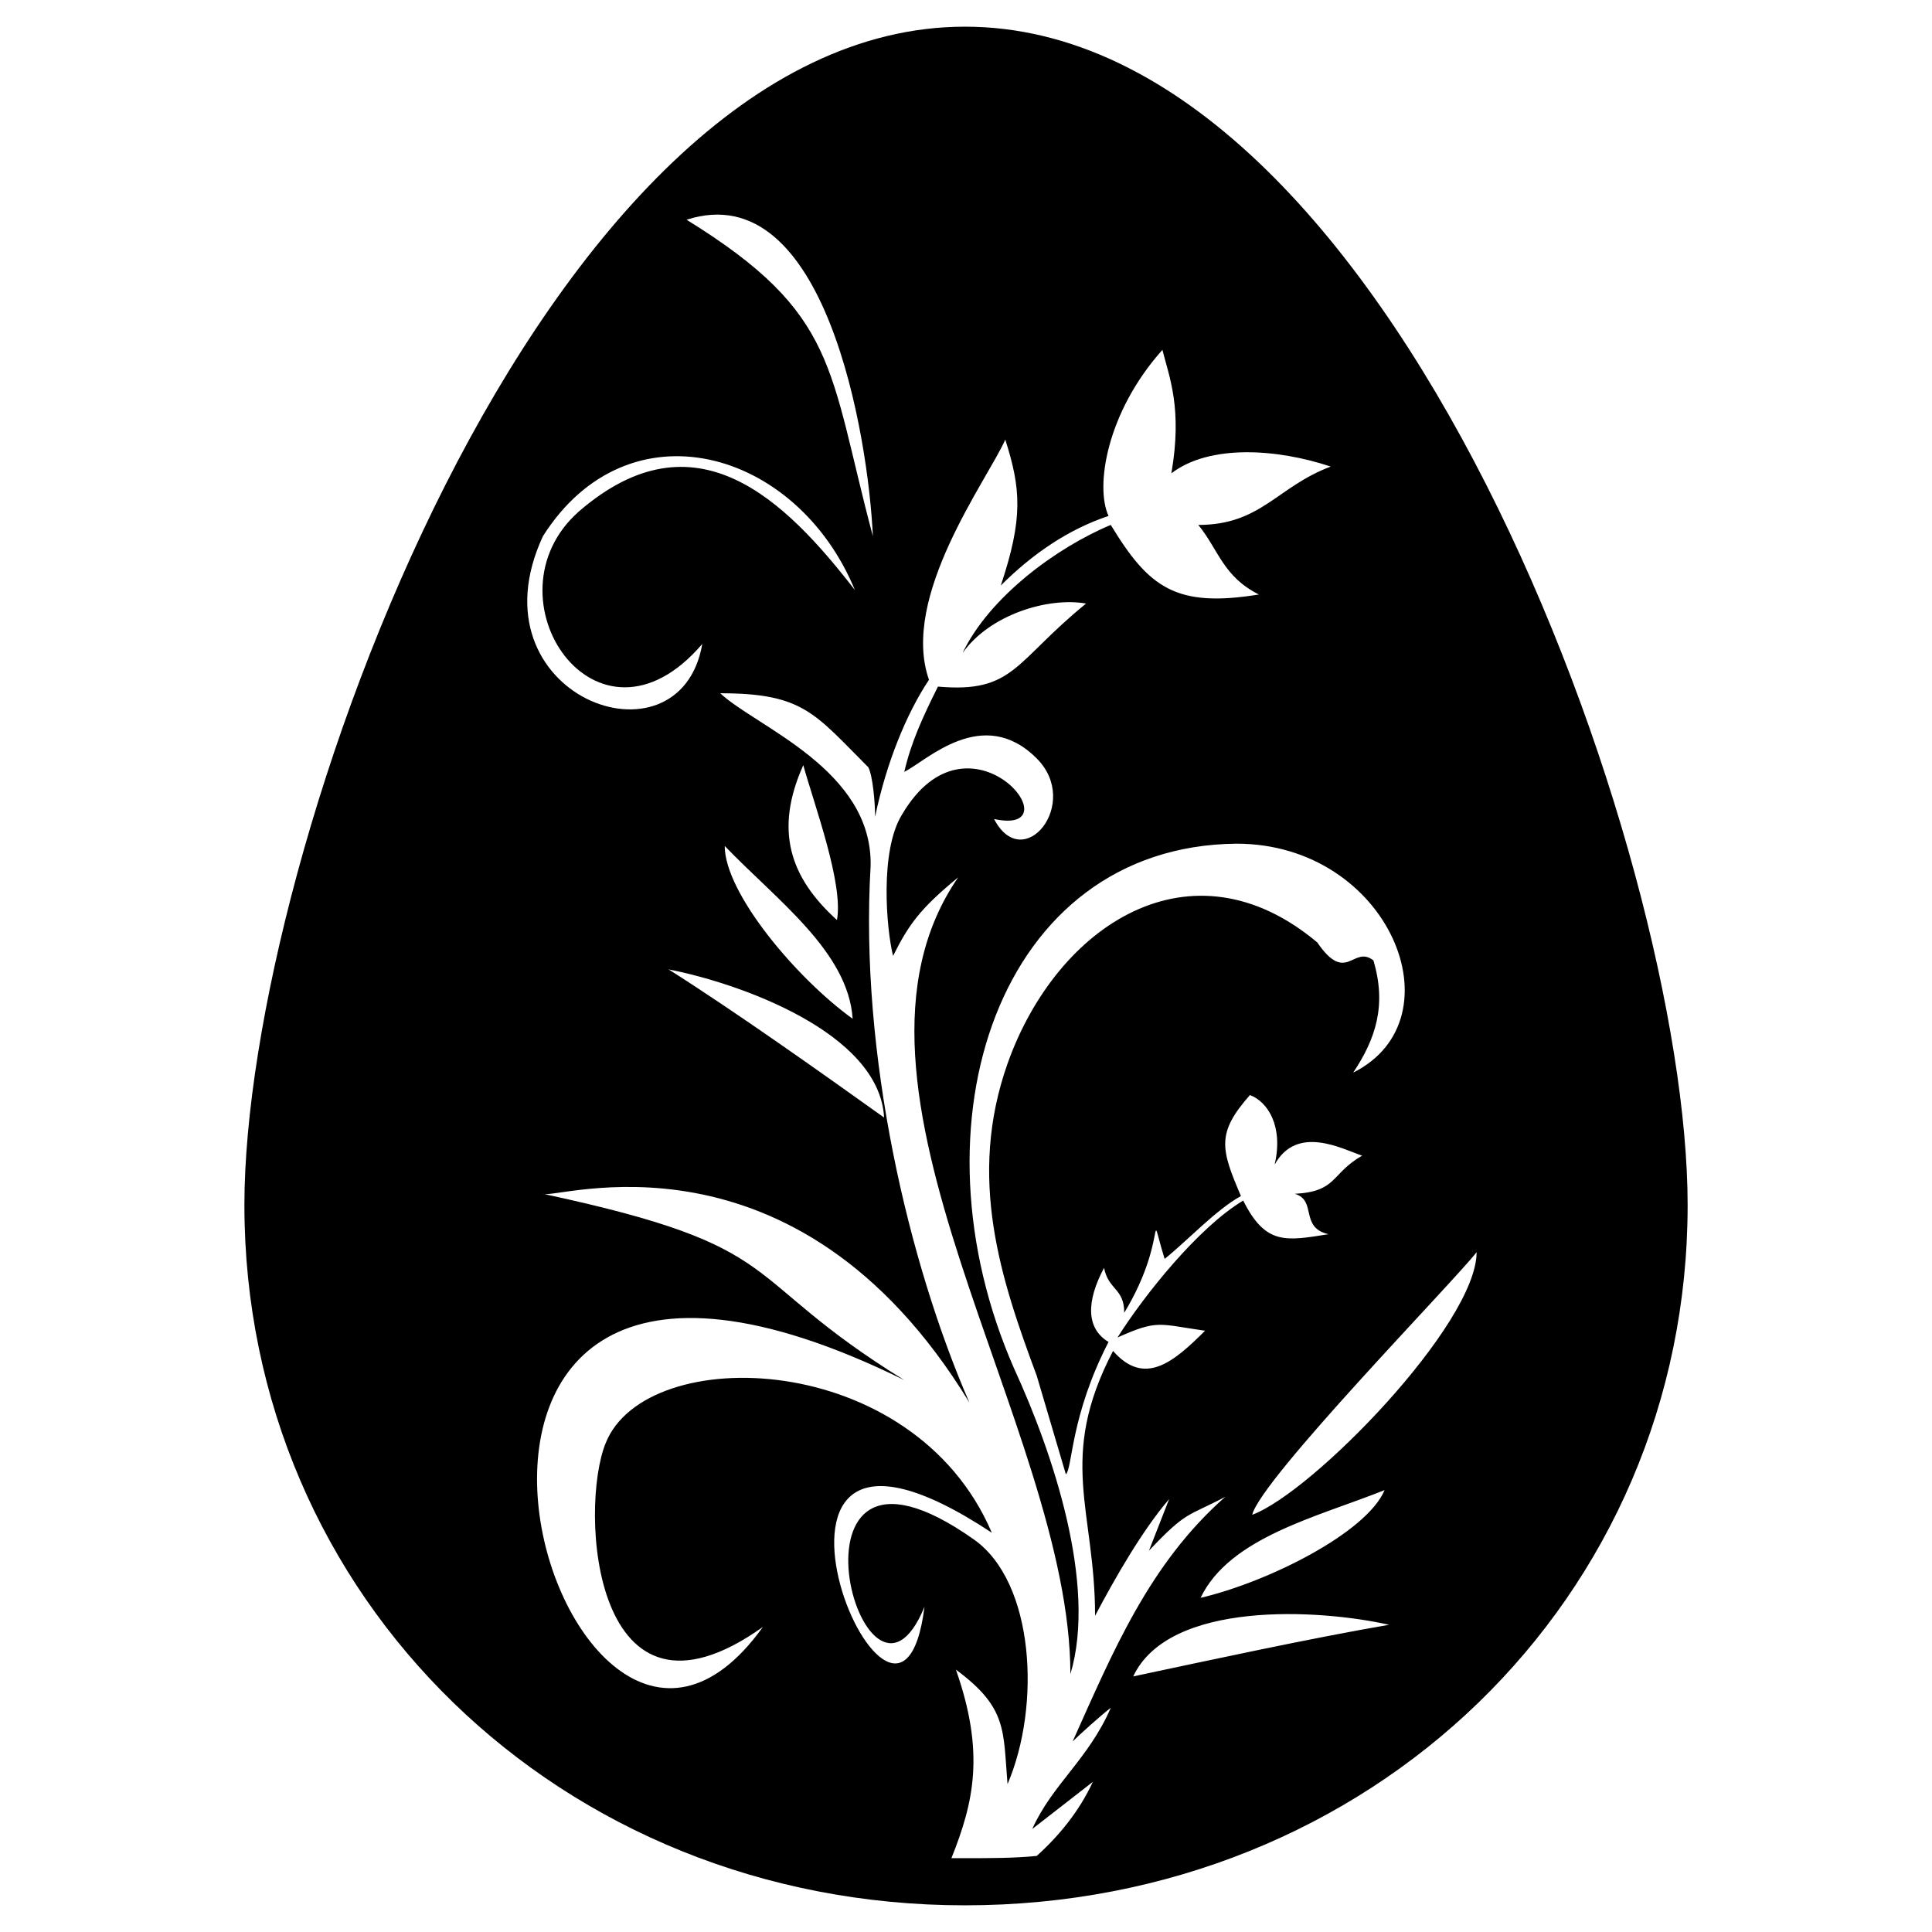
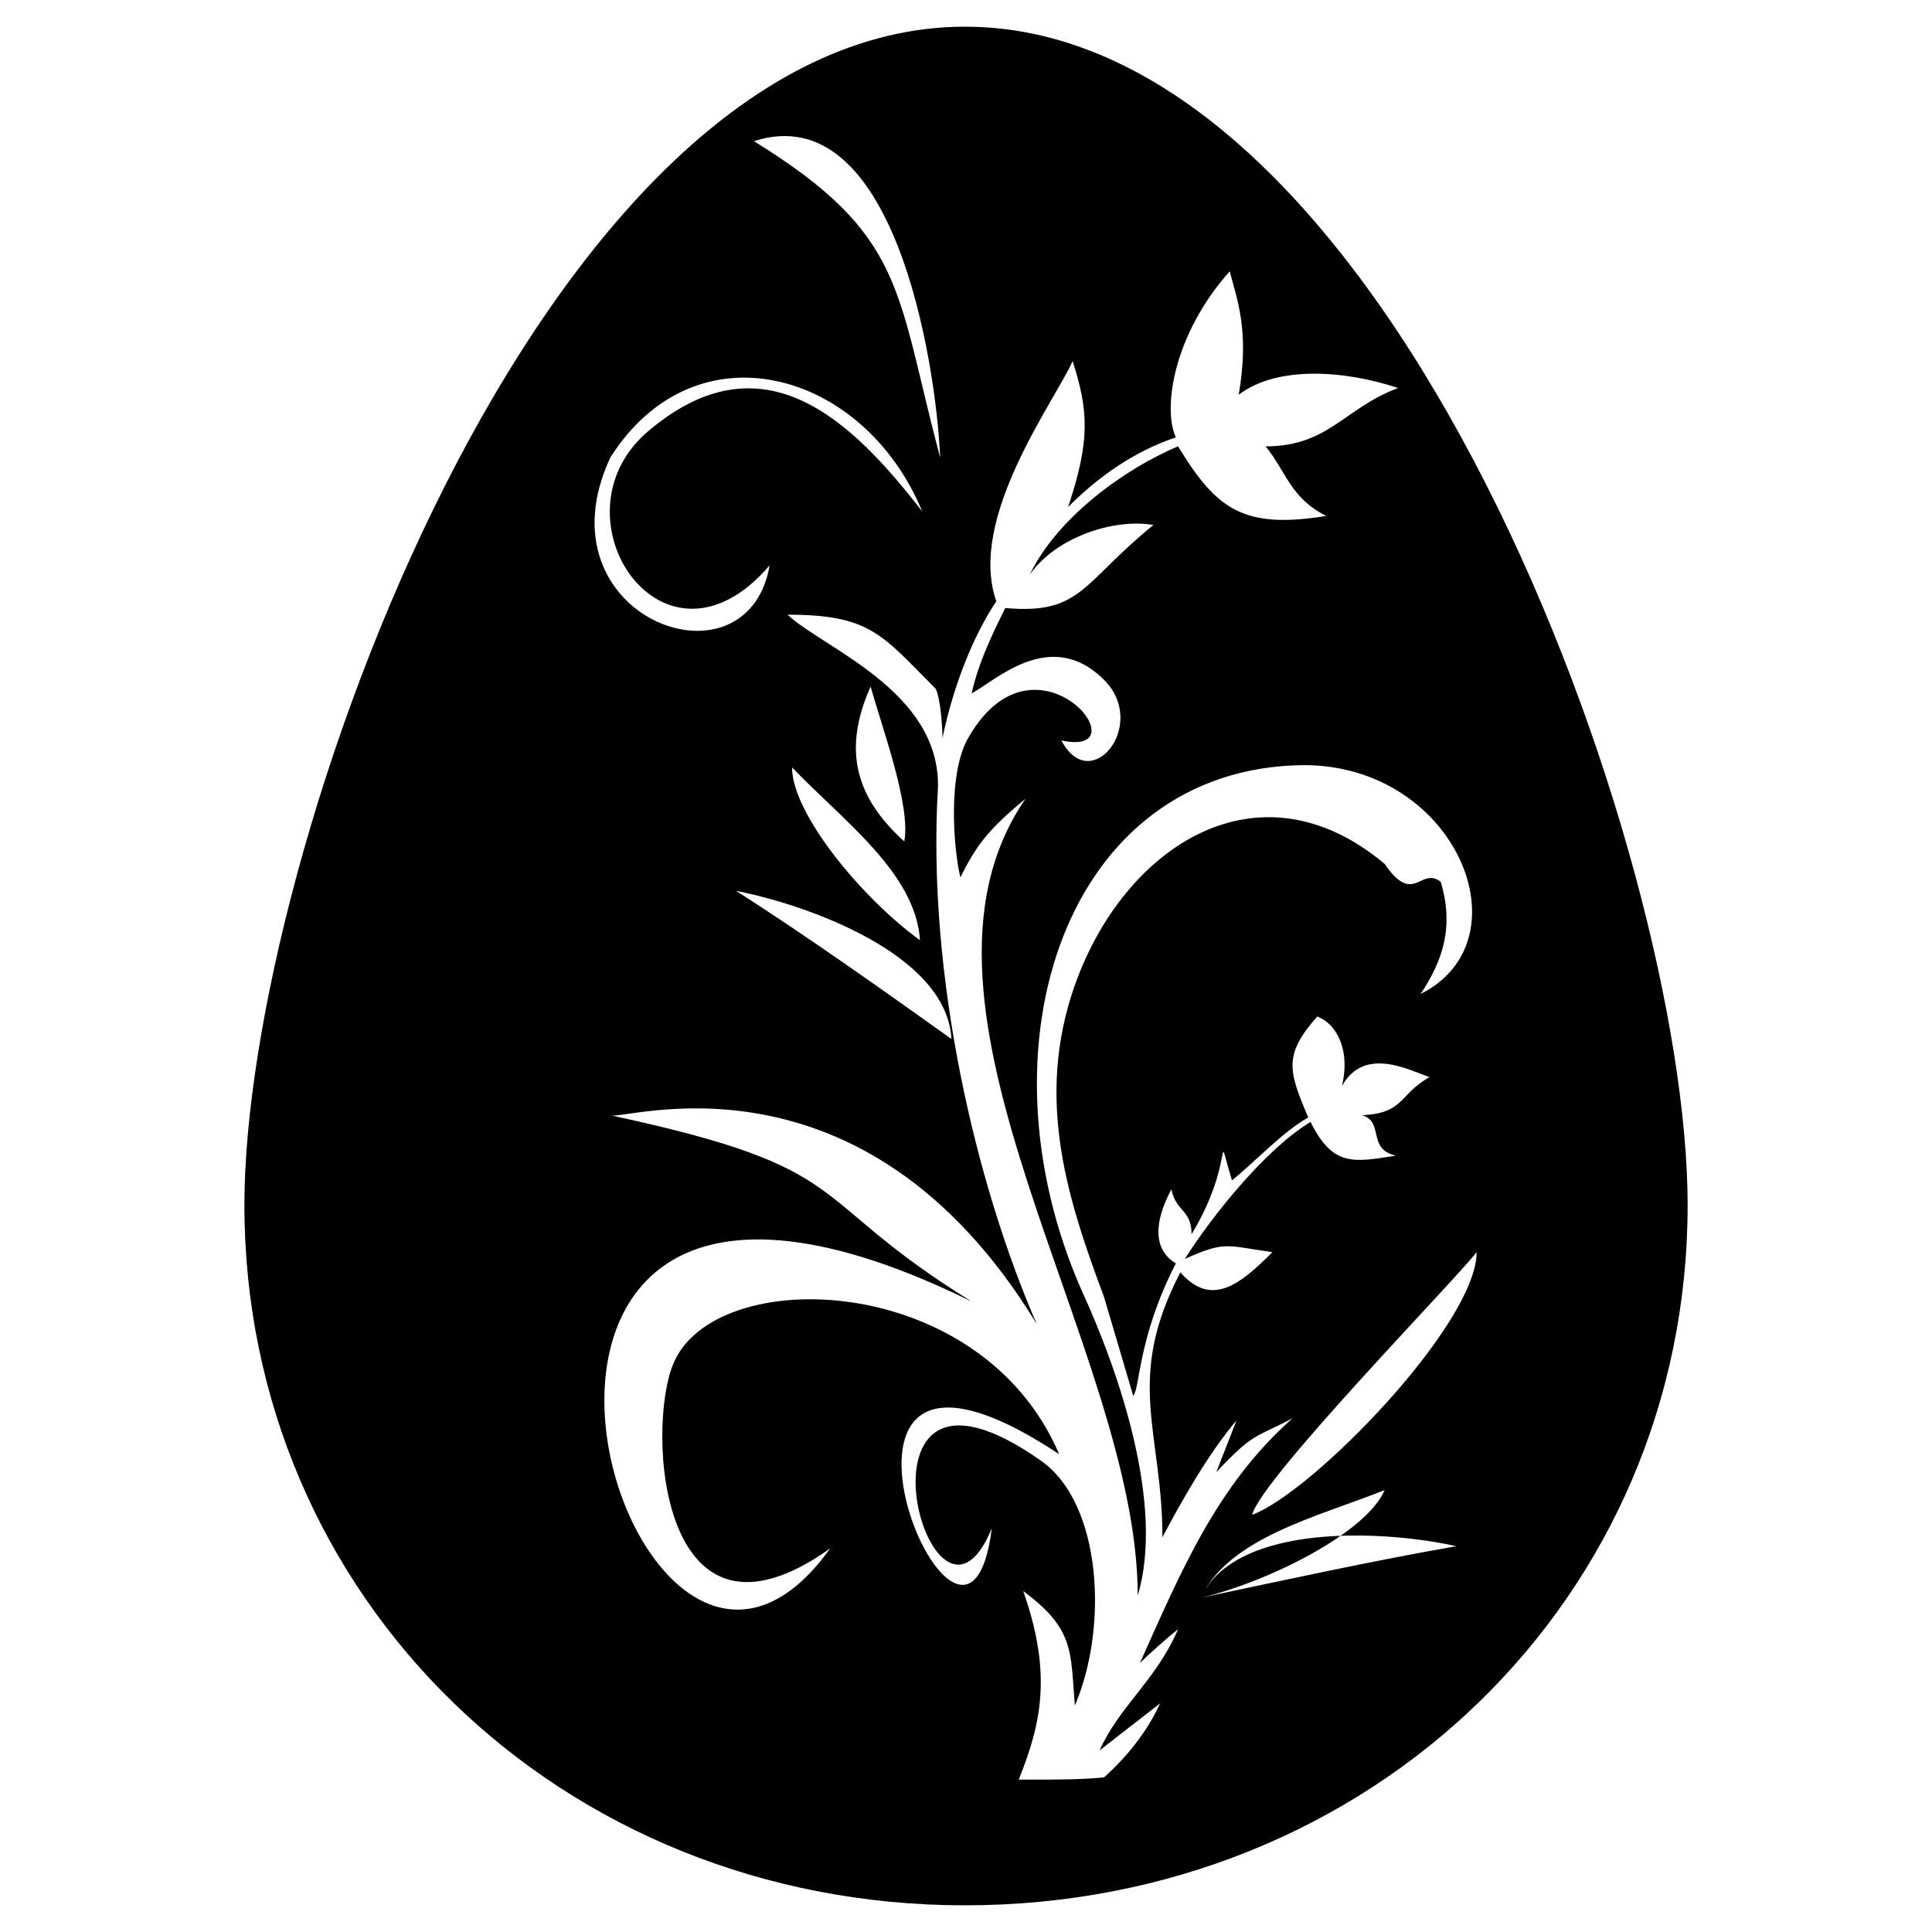
<svg xmlns="http://www.w3.org/2000/svg" fill="#000000" width="800px" height="800px" version="1.1" viewBox="144 144 512 512">
-   <path d="m208.77 463.35c0 104.09 83.867 185.58 190.94 185.58 107.66 0 191.53-81.488 191.53-185.58 0-92.793-78.516-312.28-191.53-312.28-112.42 0-190.94 219.49-190.94 312.28zm267.07 82.086c16.059-5.949 59.48-50.559 59.48-69.594-6.543 8.328-57.102 60.078-59.48 69.594zm-13.68 22.008c17.844-4.164 44.016-17.25 48.773-28.551-17.844 7.137-41.043 12.492-48.773 28.551zm-17.844 20.82c19.629-4.164 46.992-10.113 67.809-13.68-18.438-4.164-58.293-6.543-67.809 13.68zm-45.207-271.23c7.137-10.113 22.602-14.871 32.715-13.086-19.035 15.465-19.035 23.793-39.258 22.008-4.164 8.328-7.137 14.871-8.922 22.602 5.949-2.973 20.82-17.844 35.094-3.57 11.895 11.895-3.57 30.93-11.301 16.059 22.008 4.758-6.543-31.523-24.387-1.191-5.949 9.516-4.164 30.336-2.379 37.473 4.164-8.328 7.137-12.492 17.25-20.82-38.066 55.316 29.742 145.73 29.742 211.16 7.137-23.793-4.758-58.887-14.871-80.895-28.551-64.836-4.164-138.59 58.887-139.19 40.449 0 59.48 46.395 30.93 60.672 5.949-8.922 8.922-17.844 5.352-29.742-5.352-4.164-7.137 6.543-14.871-4.758-33.309-27.957-69-4.758-82.086 32.121-10.707 30.336-1.785 57.102 7.734 82.68l7.734 26.172c1.785-1.785 1.191-15.465 11.301-35.094-5.949-3.57-5.949-10.707-1.191-19.629 1.191 5.949 5.352 5.352 5.352 11.895 11.895-19.629 5.949-29.742 10.707-14.277 5.949-4.758 13.68-13.086 20.223-16.656-5.352-12.492-6.543-16.656 2.379-26.766 4.758 1.785 8.922 8.328 6.543 18.438 5.949-10.707 17.844-4.164 23.199-2.379-8.328 4.758-6.543 9.516-17.844 10.113 5.949 1.785 1.191 8.922 8.922 10.707-11.301 1.785-16.656 2.973-22.602-8.922-11.895 7.137-26.172 24.98-33.309 36.285 10.707-4.758 10.707-3.57 23.199-1.785-8.328 8.328-16.059 14.871-24.387 5.352-14.871 28.551-4.758 42.23-4.758 70.188 5.352-10.113 12.492-22.602 19.629-30.93l-5.352 13.68c10.113-10.707 10.113-8.922 20.223-14.277-20.223 17.844-29.742 41.043-40.449 64.836 1.785-1.785 7.734-7.137 10.113-8.922-5.949 13.68-15.465 20.223-20.82 32.121l16.059-12.492c-3.57 7.734-8.922 14.277-14.871 19.629-5.949 0.594-12.492 0.594-19.035 0.594h-3.57c5.949-14.871 8.922-27.957 1.191-49.965 13.68 10.113 12.492 16.059 13.68 30.336 8.922-20.82 7.137-53.535-8.922-64.836-54.723-38.664-29.145 57.102-13.086 17.844-7.137 57.102-59.48-70.781 17.844-19.629-20.82-48.773-91.602-50.559-102.31-23.793-7.137 17.25-3.57 80.895 41.637 48.773-54.129 75.543-117.18-141.57 37.473-65.43-45.207-27.957-29.145-35.094-95.766-49.371 2.973 1.785 66.621-20.82 113.02 55.316-16.059-36.879-29.145-92.195-26.172-142.16 0.594-25.578-30.336-36.879-39.852-45.801 22.008 0 24.98 5.352 39.258 19.629 1.191 2.379 1.785 9.516 1.785 13.086 2.973-14.277 8.328-27.363 14.277-36.285-7.734-22.008 15.465-52.938 20.223-63.645 4.164 13.086 4.758 20.82-1.191 38.664 8.328-8.328 17.844-14.871 28.551-18.438-3.57-7.734-0.594-27.363 14.277-44.016 1.785 7.137 5.352 15.465 2.379 32.715 10.113-7.734 27.957-6.543 42.23-1.785-14.277 5.352-18.438 15.465-35.094 15.465 5.352 6.543 6.543 13.68 16.059 18.438-22.008 3.57-29.145-1.785-39.258-18.438-14.277 5.949-32.121 19.035-39.258 33.906zm-33.309 70.781c-12.492-11.301-16.656-23.793-8.922-41.043 2.973 10.707 10.707 31.523 8.922 41.043zm4.164 26.172c-14.871-10.707-33.906-33.309-33.906-45.801 13.68 14.277 32.715 27.957 33.906 45.801zm8.328 26.172c-16.656-11.895-39.258-27.957-57.102-39.258 18.438 3.57 55.914 16.656 57.102 39.258zm-48.18-125.51c-5.949 34.5-61.859 13.68-42.23-28.551 22.602-35.688 67.215-23.199 82.68 14.277-18.438-23.793-42.23-47.586-73.164-20.82-25.578 22.602 4.758 67.809 32.715 35.094zm45.207-28.551c-11.895-44.609-8.922-58.887-49.371-83.867 36.879-11.895 48.18 57.695 49.371 83.867z" fill-rule="evenodd" />
+   <path d="m208.77 463.35c0 104.09 83.867 185.58 190.94 185.58 107.66 0 191.53-81.488 191.53-185.58 0-92.793-78.516-312.28-191.53-312.28-112.42 0-190.94 219.49-190.94 312.28zm267.07 82.086c16.059-5.949 59.48-50.559 59.48-69.594-6.543 8.328-57.102 60.078-59.48 69.594zm-13.68 22.008c17.844-4.164 44.016-17.25 48.773-28.551-17.844 7.137-41.043 12.492-48.773 28.551zc19.629-4.164 46.992-10.113 67.809-13.68-18.438-4.164-58.293-6.543-67.809 13.68zm-45.207-271.23c7.137-10.113 22.602-14.871 32.715-13.086-19.035 15.465-19.035 23.793-39.258 22.008-4.164 8.328-7.137 14.871-8.922 22.602 5.949-2.973 20.82-17.844 35.094-3.57 11.895 11.895-3.57 30.93-11.301 16.059 22.008 4.758-6.543-31.523-24.387-1.191-5.949 9.516-4.164 30.336-2.379 37.473 4.164-8.328 7.137-12.492 17.25-20.82-38.066 55.316 29.742 145.73 29.742 211.16 7.137-23.793-4.758-58.887-14.871-80.895-28.551-64.836-4.164-138.59 58.887-139.19 40.449 0 59.48 46.395 30.93 60.672 5.949-8.922 8.922-17.844 5.352-29.742-5.352-4.164-7.137 6.543-14.871-4.758-33.309-27.957-69-4.758-82.086 32.121-10.707 30.336-1.785 57.102 7.734 82.68l7.734 26.172c1.785-1.785 1.191-15.465 11.301-35.094-5.949-3.57-5.949-10.707-1.191-19.629 1.191 5.949 5.352 5.352 5.352 11.895 11.895-19.629 5.949-29.742 10.707-14.277 5.949-4.758 13.68-13.086 20.223-16.656-5.352-12.492-6.543-16.656 2.379-26.766 4.758 1.785 8.922 8.328 6.543 18.438 5.949-10.707 17.844-4.164 23.199-2.379-8.328 4.758-6.543 9.516-17.844 10.113 5.949 1.785 1.191 8.922 8.922 10.707-11.301 1.785-16.656 2.973-22.602-8.922-11.895 7.137-26.172 24.98-33.309 36.285 10.707-4.758 10.707-3.57 23.199-1.785-8.328 8.328-16.059 14.871-24.387 5.352-14.871 28.551-4.758 42.23-4.758 70.188 5.352-10.113 12.492-22.602 19.629-30.93l-5.352 13.68c10.113-10.707 10.113-8.922 20.223-14.277-20.223 17.844-29.742 41.043-40.449 64.836 1.785-1.785 7.734-7.137 10.113-8.922-5.949 13.68-15.465 20.223-20.82 32.121l16.059-12.492c-3.57 7.734-8.922 14.277-14.871 19.629-5.949 0.594-12.492 0.594-19.035 0.594h-3.57c5.949-14.871 8.922-27.957 1.191-49.965 13.68 10.113 12.492 16.059 13.68 30.336 8.922-20.82 7.137-53.535-8.922-64.836-54.723-38.664-29.145 57.102-13.086 17.844-7.137 57.102-59.48-70.781 17.844-19.629-20.82-48.773-91.602-50.559-102.31-23.793-7.137 17.25-3.57 80.895 41.637 48.773-54.129 75.543-117.18-141.57 37.473-65.43-45.207-27.957-29.145-35.094-95.766-49.371 2.973 1.785 66.621-20.82 113.02 55.316-16.059-36.879-29.145-92.195-26.172-142.16 0.594-25.578-30.336-36.879-39.852-45.801 22.008 0 24.98 5.352 39.258 19.629 1.191 2.379 1.785 9.516 1.785 13.086 2.973-14.277 8.328-27.363 14.277-36.285-7.734-22.008 15.465-52.938 20.223-63.645 4.164 13.086 4.758 20.82-1.191 38.664 8.328-8.328 17.844-14.871 28.551-18.438-3.57-7.734-0.594-27.363 14.277-44.016 1.785 7.137 5.352 15.465 2.379 32.715 10.113-7.734 27.957-6.543 42.23-1.785-14.277 5.352-18.438 15.465-35.094 15.465 5.352 6.543 6.543 13.68 16.059 18.438-22.008 3.57-29.145-1.785-39.258-18.438-14.277 5.949-32.121 19.035-39.258 33.906zm-33.309 70.781c-12.492-11.301-16.656-23.793-8.922-41.043 2.973 10.707 10.707 31.523 8.922 41.043zm4.164 26.172c-14.871-10.707-33.906-33.309-33.906-45.801 13.68 14.277 32.715 27.957 33.906 45.801zm8.328 26.172c-16.656-11.895-39.258-27.957-57.102-39.258 18.438 3.57 55.914 16.656 57.102 39.258zm-48.18-125.51c-5.949 34.5-61.859 13.68-42.23-28.551 22.602-35.688 67.215-23.199 82.68 14.277-18.438-23.793-42.23-47.586-73.164-20.82-25.578 22.602 4.758 67.809 32.715 35.094zm45.207-28.551c-11.895-44.609-8.922-58.887-49.371-83.867 36.879-11.895 48.18 57.695 49.371 83.867z" fill-rule="evenodd" />
</svg>